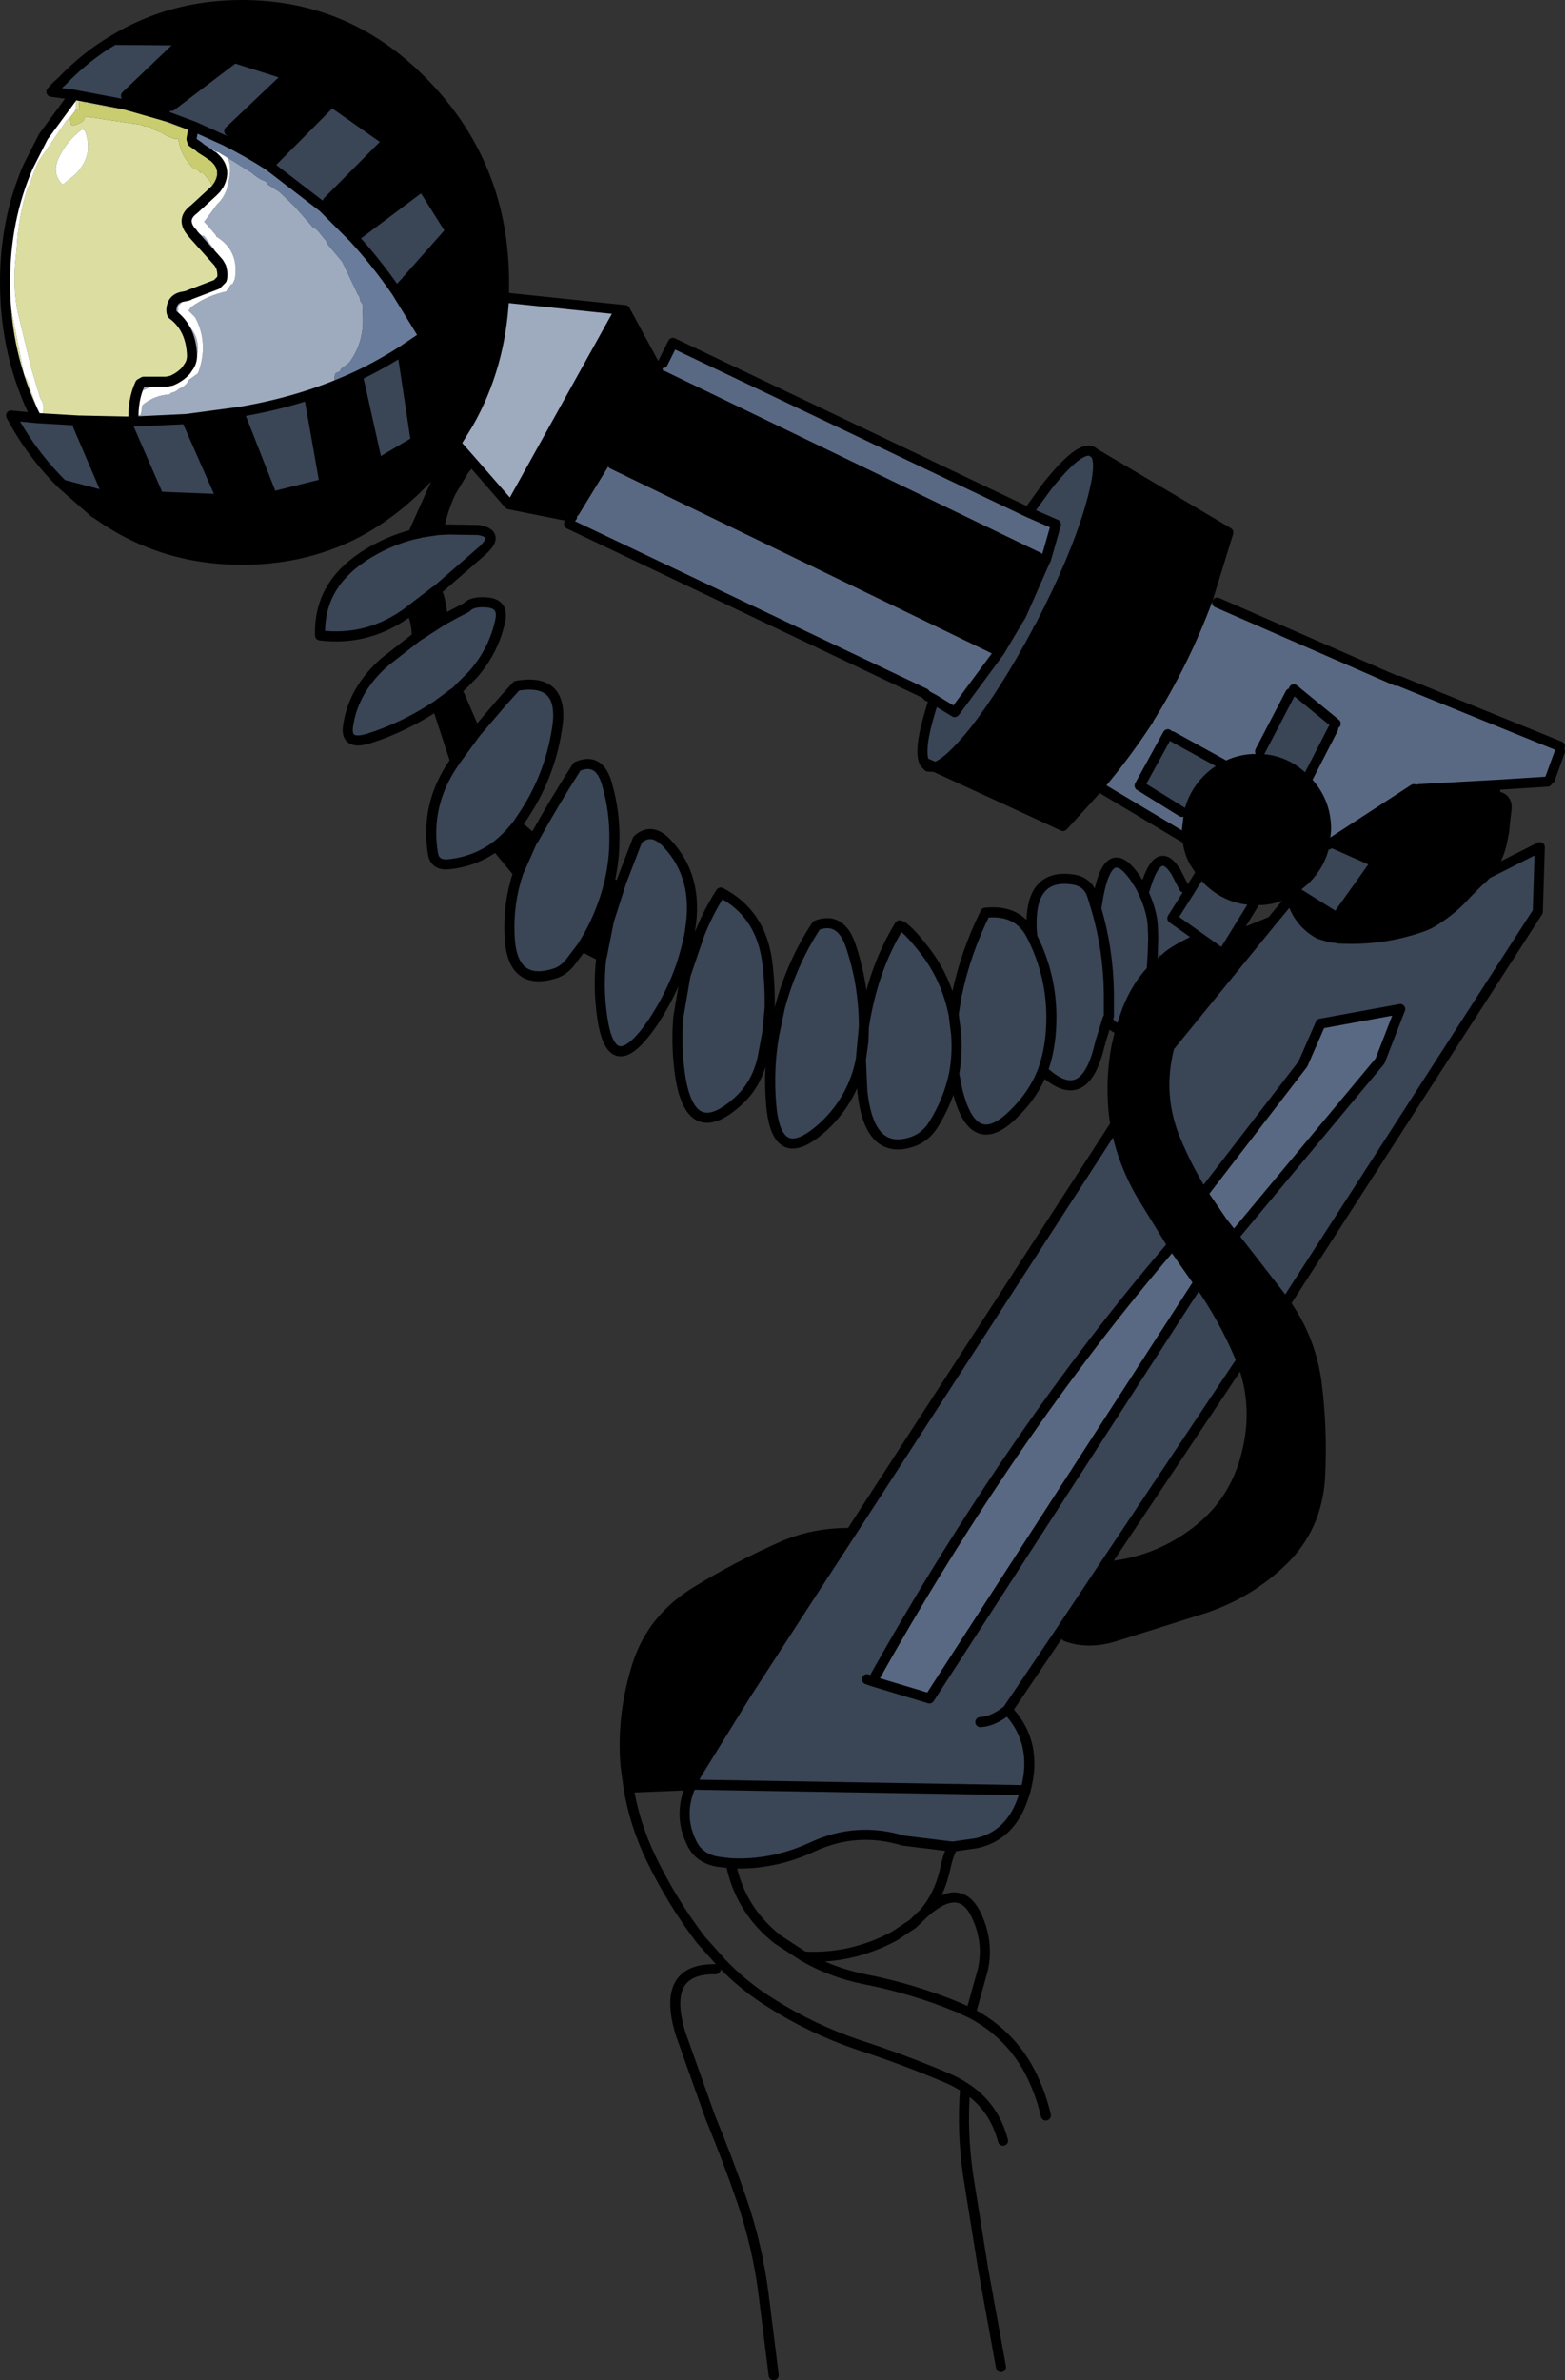
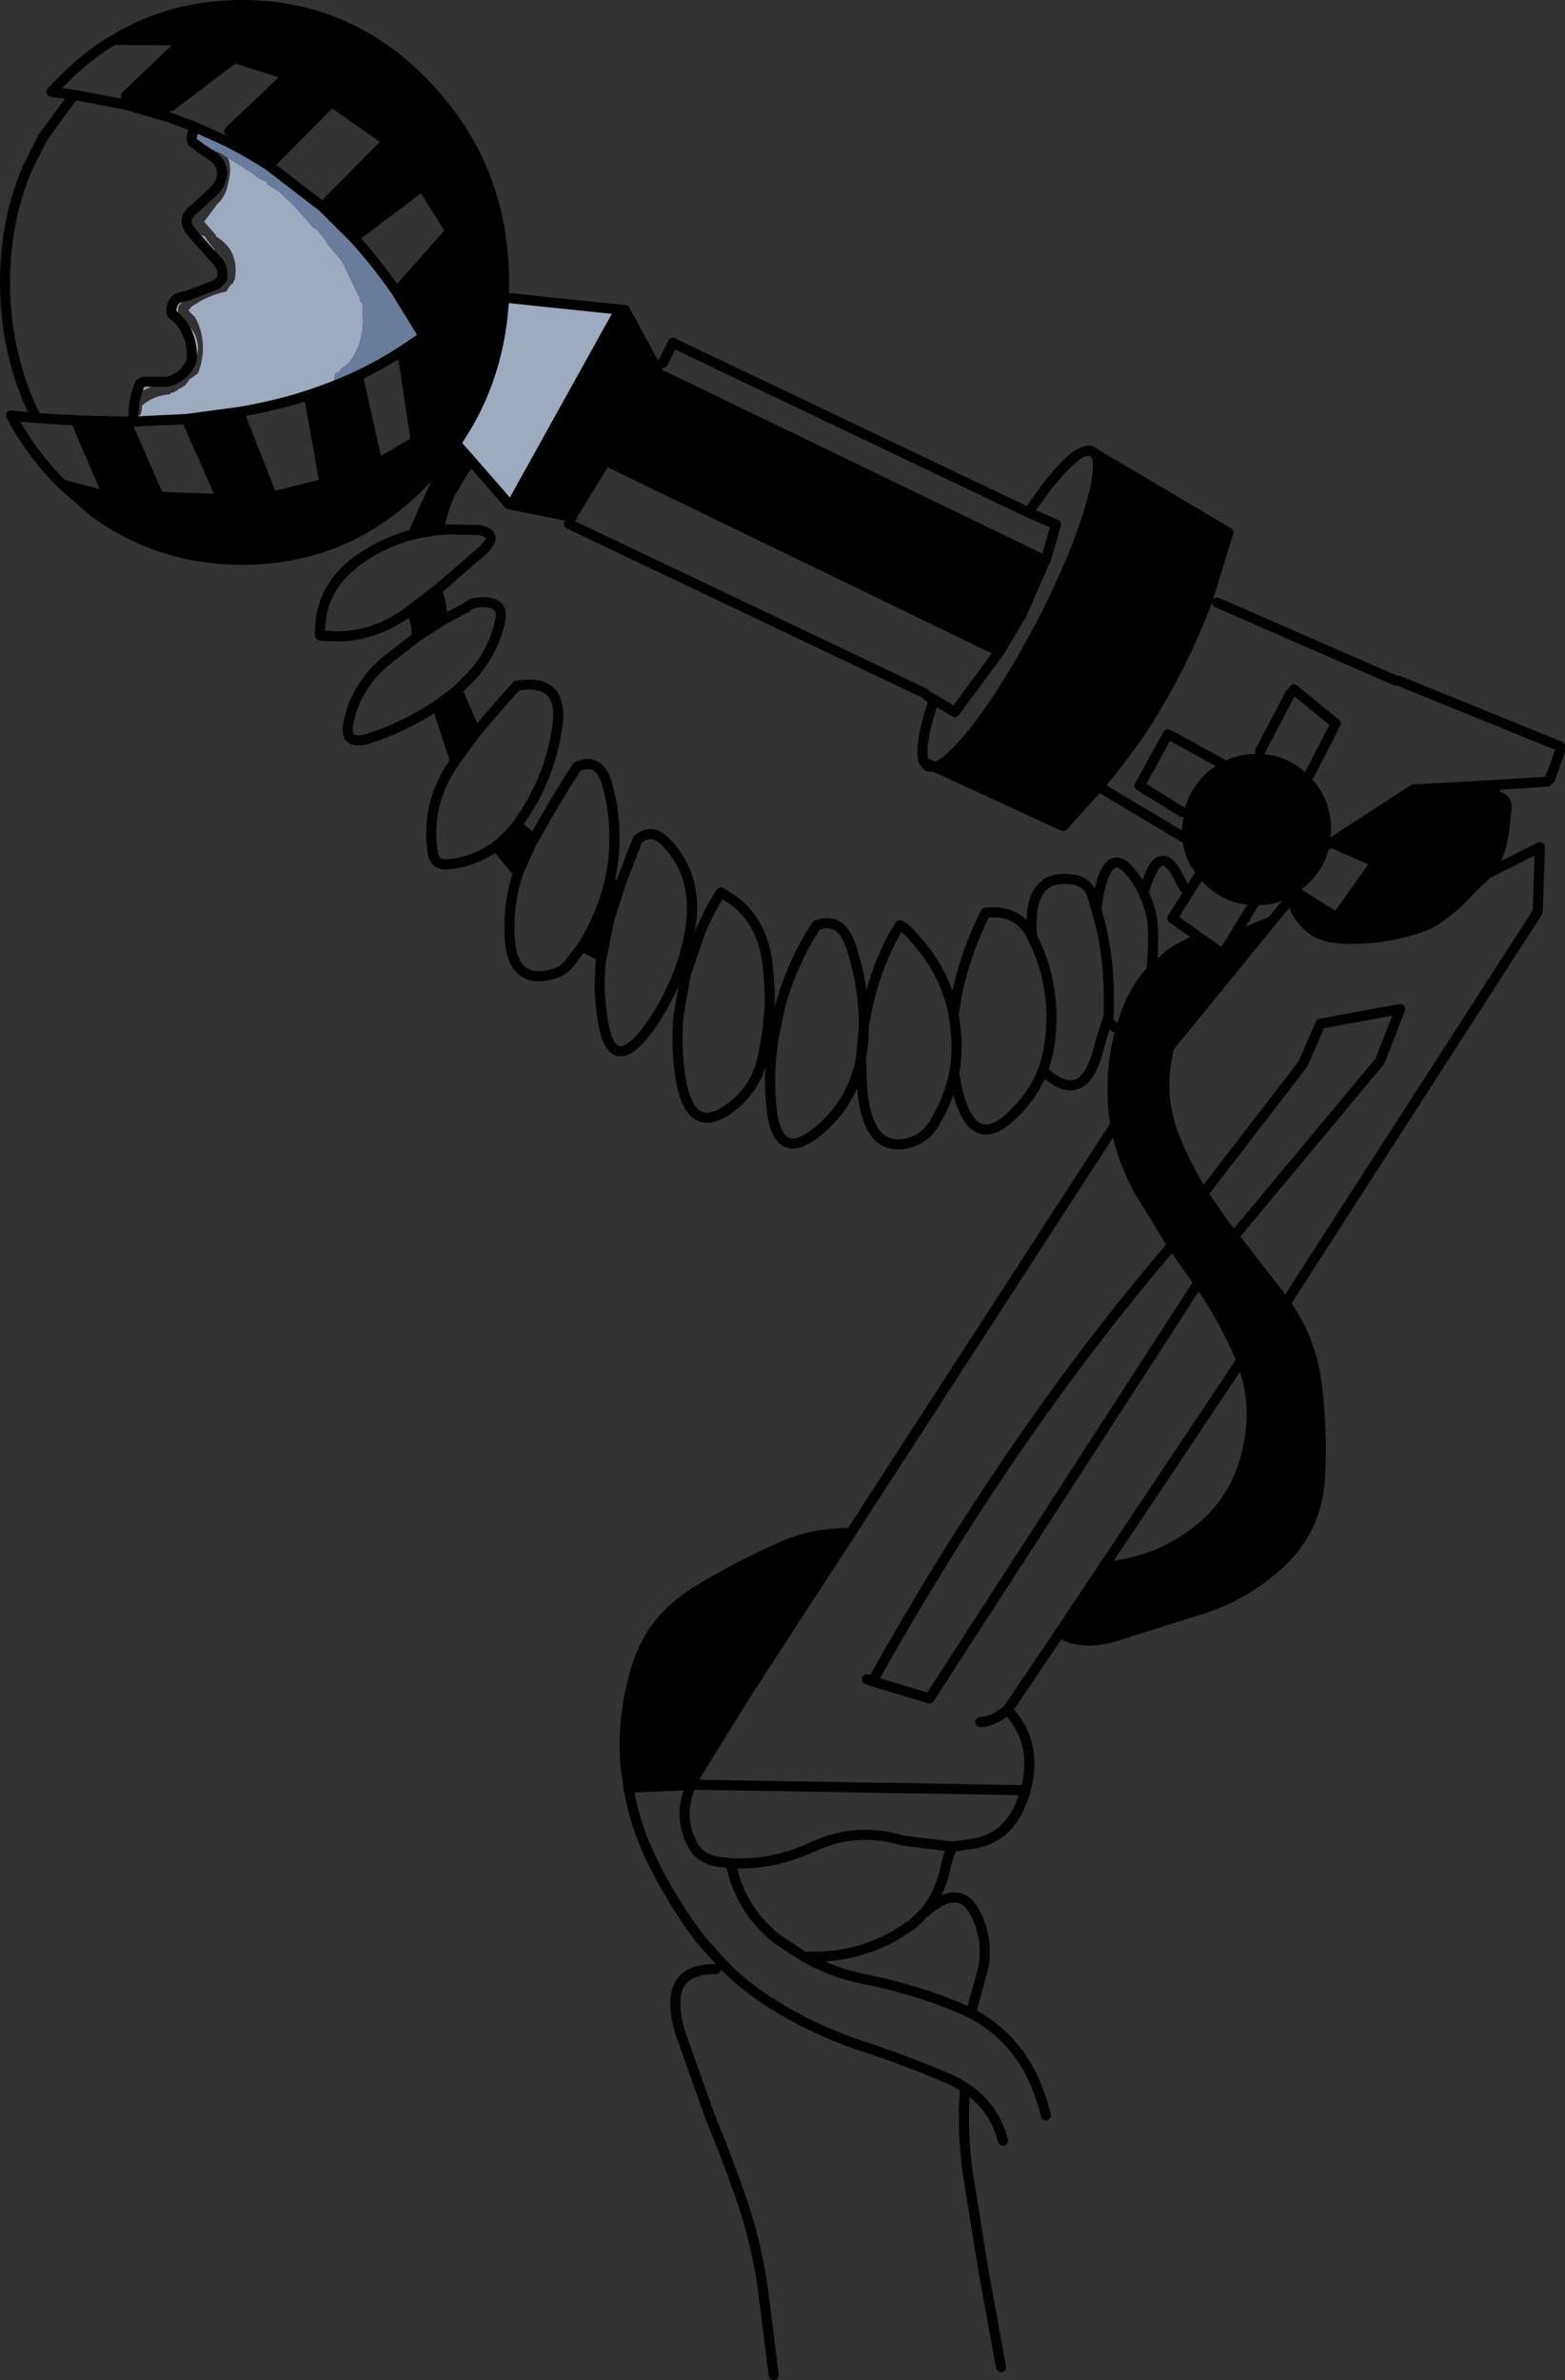
<svg xmlns="http://www.w3.org/2000/svg" height="236.0px" width="155.25px">
  <rect width="100%" height="100%" fill="#333333" stroke="none" />
  <g transform="matrix(1.0, 0.0, 0.0, 1.0, 77.6, 118.0)">
-     <path d="M60.9 -50.5 L61.15 -50.5 77.15 -44.0 77.15 -43.5 76.15 -40.75 75.9 -40.5 71.2 -40.2 63.15 -39.75 62.65 -39.75 54.5 -34.45 54.15 -34.25 53.8 -34.25 53.95 -35.75 Q53.95 -38.6 52.0 -40.6 L54.65 -45.75 54.9 -46.25 50.75 -49.65 50.4 -49.25 47.4 -43.5 47.25 -42.75 47.05 -42.75 Q45.3 -42.75 43.85 -41.95 L43.65 -42.25 38.65 -45.0 38.25 -45.2 35.45 -40.1 39.65 -37.5 40.35 -37.4 40.15 -35.75 40.2 -34.75 31.4 -40.0 Q34.1 -43.2 36.35 -46.65 L36.35 -46.7 Q39.85 -52.25 42.2 -58.55 L43.15 -58.25 60.9 -50.5 M24.4 -67.2 L27.15 -66.0 26.15 -62.5 25.4 -62.75 -11.85 -80.75 -11.85 -82.0 -10.85 -84.0 24.4 -67.2 M21.55 -53.4 L17.15 -47.45 17.1 -47.4 15.05 -48.65 14.4 -49.0 14.15 -49.25 -21.15 -66.05 -20.85 -66.75 -20.6 -67.25 -17.45 -72.4 -16.85 -72.0 21.55 -53.4 M38.7 5.45 L40.8 8.45 41.3 9.15 14.6 50.4 8.95 48.7 Q22.7 24.1 38.7 5.45 M43.7 3.2 L41.75 0.35 51.65 -12.5 53.4 -16.5 61.3 -17.95 59.3 -12.8 45.05 4.3 43.7 3.2" fill="#5a6983" fill-rule="evenodd" stroke="none" />
-     <path d="M40.35 -37.4 L39.65 -37.5 35.45 -40.1 38.25 -45.2 38.65 -45.0 43.65 -42.25 43.85 -41.95 Q42.95 -41.5 42.15 -40.7 40.75 -39.25 40.35 -37.4 M47.25 -42.75 L47.4 -43.5 50.4 -49.25 50.75 -49.65 54.9 -46.25 54.65 -45.75 52.0 -40.6 51.9 -40.7 Q49.95 -42.7 47.25 -42.75 M53.8 -34.25 L54.15 -34.25 54.5 -34.45 58.9 -32.5 55.15 -27.25 55.15 -27.2 54.65 -27.25 50.65 -29.75 51.9 -30.8 Q53.4 -32.3 53.8 -34.25 M31.0 -73.05 Q31.85 -72.15 30.5 -67.55 29.0 -62.5 25.65 -56.05 L25.6 -55.95 25.35 -55.55 25.35 -55.5 Q22.1 -49.4 19.0 -45.45 16.45 -42.3 15.15 -41.95 L14.1 -42.4 Q13.5 -43.65 14.75 -47.7 L15.05 -48.65 17.1 -47.4 17.15 -47.45 21.55 -53.4 23.45 -56.6 23.7 -57.0 26.1 -62.45 26.15 -62.5 27.15 -66.0 24.4 -67.2 26.25 -69.75 Q29.3 -73.6 30.6 -73.3 L31.0 -73.05 M24.8 -25.1 Q24.2 -31.45 28.8 -30.8 30.3 -30.6 30.75 -29.2 L31.15 -27.9 Q32.35 -23.85 32.4 -19.5 L32.4 -17.25 32.25 -16.9 32.4 -17.25 32.4 -19.5 Q32.35 -23.85 31.15 -27.9 L31.35 -29.15 Q32.5 -35.2 35.45 -30.25 L35.65 -29.9 35.85 -29.45 35.95 -29.8 36.05 -30.1 Q37.3 -34.2 38.95 -31.7 L39.0 -31.65 39.85 -30.0 40.4 -29.65 41.55 -31.5 42.15 -30.8 Q44.2 -28.75 47.0 -28.75 L44.75 -25.1 43.7 -23.4 41.45 -25.0 Q39.25 -24.0 38.3 -23.25 L36.75 -23.4 36.8 -25.0 36.75 -26.35 36.7 -26.75 36.7 -26.8 Q36.45 -28.2 35.85 -29.45 36.45 -28.2 36.7 -26.8 L36.7 -26.75 36.75 -26.35 36.8 -25.0 36.75 -23.4 36.65 -21.8 Q35.15 -20.2 34.25 -17.95 L33.55 -15.95 Q32.8 -16.05 32.25 -16.9 L32.1 -16.4 31.55 -14.65 31.55 -14.55 31.5 -14.45 Q30.0 -7.95 25.85 -11.85 26.5 -13.65 26.65 -15.75 27.0 -20.6 24.9 -24.9 L24.8 -25.1 24.9 -24.9 Q27.0 -20.6 26.65 -15.75 26.5 -13.65 25.85 -11.85 24.9 -9.4 22.9 -7.5 18.9 -3.55 17.35 -10.0 L17.05 -11.55 Q17.4 -13.45 17.25 -15.45 L17.0 -17.45 17.25 -15.45 Q17.4 -13.45 17.05 -11.55 16.5 -8.9 15.0 -6.5 13.95 -4.8 11.85 -4.55 8.55 -4.2 7.95 -9.75 L7.8 -12.95 8.05 -14.75 8.1 -16.2 8.25 -17.1 Q9.2 -22.3 11.65 -26.25 12.3 -26.1 14.1 -23.8 16.25 -21.05 17.0 -17.45 L17.3 -19.3 Q18.2 -23.6 20.15 -27.5 23.45 -27.85 24.75 -25.2 L24.8 -25.1 M40.4 -29.65 L38.7 -26.95 41.45 -25.0 38.7 -26.95 40.4 -29.65 M6.75 -24.35 Q8.1 -20.45 8.1 -16.2 L7.8 -12.95 Q7.05 -9.15 4.25 -6.45 -0.55 -1.95 -1.1 -8.5 -1.4 -12.05 -0.8 -15.4 L-0.25 -18.05 Q0.95 -22.55 3.4 -26.25 5.75 -27.15 6.75 -24.35 M33.05 -6.5 Q33.7 -2.9 35.6 0.4 L38.7 5.45 Q22.7 24.1 8.95 48.7 L14.6 50.4 41.3 9.15 Q43.8 12.7 45.45 16.65 L45.55 16.9 32.25 36.8 27.55 43.85 22.35 51.55 Q25.4 54.75 24.15 59.45 L24.15 59.5 -9.0 58.95 24.15 59.5 23.9 60.25 Q22.65 64.0 19.3 64.75 L16.9 65.1 12.0 64.5 Q7.4 63.1 3.05 65.1 -0.9 66.95 -5.1 66.75 L-6.35 66.6 Q-8.25 66.3 -9.0 64.7 -10.35 61.95 -9.05 59.0 L-9.0 58.95 -8.55 58.0 -3.6 50.0 1.75 41.75 6.8 34.0 33.05 -6.5 M49.35 10.45 L44.8 4.6 45.05 4.3 59.3 -12.8 61.3 -17.95 53.4 -16.5 51.65 -12.5 41.75 0.35 Q40.2 -2.15 39.05 -4.9 37.15 -9.4 38.4 -14.2 L48.55 -26.65 50.5 -29.0 Q51.1 -26.6 53.25 -25.4 L54.4 -25.05 54.95 -25.0 55.2 -24.95 Q59.55 -24.7 63.6 -26.15 64.15 -26.35 64.7 -26.7 66.55 -27.85 67.95 -29.45 L69.1 -30.6 69.35 -30.8 69.9 -31.35 75.15 -34.0 74.95 -27.6 50.1 10.95 49.35 10.45 M8.4 48.5 L8.95 48.7 8.4 48.5 M19.65 52.75 Q20.9 52.7 22.35 51.55 20.9 52.7 19.65 52.75 M-70.25 -108.6 L-72.5 -108.9 -72.0 -109.45 -71.45 -109.95 Q-69.05 -112.45 -66.3 -114.05 L-60.1 -114.0 -59.85 -113.5 -65.1 -108.5 -65.25 -107.65 -70.25 -108.6 M-74.0 -76.55 L-69.8 -76.3 -69.7 -76.3 -69.85 -75.75 -66.85 -68.75 -71.4 -69.95 -72.0 -70.55 Q-74.75 -73.45 -76.5 -76.8 L-74.0 -76.55 M-65.1 -76.2 L-64.35 -76.2 -59.1 -76.45 -55.6 -68.5 -61.85 -68.75 -65.1 -76.2 M-60.9 -106.4 L-60.6 -107.5 -54.35 -112.25 -49.0 -110.55 -54.85 -105.0 -55.25 -104.05 -58.35 -105.45 -60.9 -106.4 M-50.95 -101.6 L-44.7 -107.9 -39.15 -104.0 -45.1 -98.0 -45.55 -97.45 -50.95 -101.6 M-42.5 -94.4 L-42.1 -94.75 -35.7 -99.55 -32.9 -95.1 -38.25 -89.05 Q-40.25 -91.95 -42.5 -94.4 M-37.7 -83.2 L-36.35 -74.25 -40.15 -72.0 -42.1 -80.75 Q-39.8 -81.85 -37.7 -83.2 M-47.05 -78.8 L-46.85 -78.25 -45.4 -70.05 -50.6 -68.75 -53.9 -77.15 Q-50.3 -77.75 -47.05 -78.8 M-34.1 -65.45 L-34.05 -65.45 -33.1 -65.5 -30.1 -65.45 Q-27.95 -65.05 -29.75 -63.4 L-34.35 -59.4 -34.4 -59.4 -36.95 -57.45 -37.0 -57.4 Q-41.0 -54.4 -45.85 -55.0 -46.0 -59.85 -41.65 -62.75 L-41.6 -62.8 Q-39.2 -64.35 -36.65 -65.0 L-35.95 -65.15 -35.8 -65.2 -34.1 -65.45 M-33.7 -56.5 Q-32.55 -57.15 -31.35 -57.75 -30.7 -58.45 -29.1 -58.25 -27.7 -58.05 -27.95 -56.6 -28.55 -53.55 -30.7 -51.1 L-32.3 -49.5 -32.35 -49.45 -32.9 -49.05 -34.25 -48.05 Q-37.5 -45.9 -40.95 -44.8 -43.45 -44.0 -43.05 -46.15 -42.5 -49.65 -39.45 -52.35 L-36.25 -54.85 -33.7 -56.5 M-30.4 -45.35 L-27.75 -48.45 -26.35 -50.0 Q-21.5 -50.85 -22.35 -45.7 -23.1 -40.85 -25.9 -36.8 L-26.3 -36.2 Q-27.3 -34.95 -28.4 -34.1 -30.5 -32.55 -33.15 -32.3 -34.45 -32.2 -34.65 -33.35 -35.45 -38.2 -32.55 -42.4 L-32.45 -42.55 -30.4 -45.35 M-24.65 -34.8 Q-22.6 -38.5 -20.35 -42.0 -18.15 -42.95 -17.4 -40.3 -16.6 -37.55 -16.65 -34.75 -16.65 -32.85 -17.05 -30.95 -17.85 -27.3 -19.85 -24.15 L-21.1 -22.5 Q-21.75 -21.75 -22.5 -21.5 -26.85 -20.1 -27.05 -25.25 -27.2 -28.45 -26.2 -31.45 L-24.8 -34.6 -24.65 -34.8 M-15.95 -30.6 L-14.35 -34.75 Q-12.95 -36.0 -11.45 -34.4 -8.25 -31.05 -9.15 -25.75 L-9.15 -25.65 Q-9.55 -23.5 -10.3 -21.5 -11.1 -19.45 -12.25 -17.55 L-12.75 -16.75 Q-16.9 -10.6 -17.85 -17.1 -18.3 -20.05 -17.95 -23.05 L-17.9 -23.15 -17.2 -26.7 -15.95 -30.6 M-8.2 -25.4 Q-7.35 -27.55 -6.1 -29.5 -2.15 -27.45 -1.5 -22.7 -1.2 -20.35 -1.25 -18.05 L-1.25 -18.0 -1.5 -15.5 -1.95 -13.1 Q-2.55 -10.4 -4.5 -8.7 -9.15 -4.6 -10.15 -11.5 -10.5 -14.05 -10.35 -16.55 L-10.3 -17.2 -9.6 -21.3 -8.2 -25.4" fill="#3a4556" fill-rule="evenodd" stroke="none" />
    <path d="M42.2 -58.55 Q39.85 -52.25 36.35 -46.7 L36.35 -46.65 Q34.1 -43.2 31.4 -40.0 L27.95 -36.2 27.85 -36.1 Q21.5 -39.05 15.15 -41.95 16.45 -42.3 19.0 -45.45 22.1 -49.4 25.35 -55.5 L25.35 -55.55 25.6 -55.95 25.65 -56.05 Q29.0 -62.5 30.5 -67.55 31.85 -72.15 31.0 -73.05 L44.25 -65.2 42.2 -58.55 M40.2 -34.75 L40.15 -35.75 40.35 -37.4 Q40.75 -39.25 42.15 -40.7 42.95 -41.5 43.85 -41.95 45.3 -42.75 47.05 -42.75 L47.25 -42.75 Q49.95 -42.7 51.9 -40.7 L52.0 -40.6 Q53.95 -38.6 53.95 -35.75 L53.8 -34.25 Q53.4 -32.3 51.9 -30.8 L50.65 -29.75 54.65 -27.25 55.15 -27.2 55.15 -27.25 58.9 -32.5 54.5 -34.45 62.65 -39.75 63.15 -39.75 71.2 -40.2 71.25 -38.95 Q71.95 -38.65 71.85 -37.75 L71.7 -36.5 71.6 -35.5 71.45 -34.75 Q71.1 -32.8 69.9 -31.35 L69.35 -30.8 69.1 -30.6 67.95 -29.45 Q66.55 -27.85 64.7 -26.7 64.15 -26.35 63.6 -26.15 59.55 -24.7 55.2 -24.95 L54.95 -25.0 54.4 -25.05 53.25 -25.4 Q51.1 -26.6 50.5 -29.0 L50.35 -29.55 50.35 -29.6 50.25 -29.55 Q48.85 -28.75 47.15 -28.75 L47.05 -28.75 47.0 -28.75 Q44.2 -28.75 42.15 -30.8 L41.55 -31.5 40.85 -32.6 Q40.4 -33.45 40.25 -34.4 L40.2 -34.75 M26.1 -62.45 L23.7 -57.0 23.45 -56.6 21.55 -53.4 -16.85 -72.0 -17.45 -72.45 -16.05 -74.6 -12.45 -81.05 -11.85 -80.75 25.4 -62.75 26.1 -62.45 M38.3 -23.25 Q39.25 -24.0 41.45 -25.0 L43.7 -23.4 44.75 -25.1 48.55 -26.65 38.4 -14.2 Q37.15 -9.4 39.05 -4.9 40.2 -2.15 41.75 0.35 L43.7 3.2 44.8 4.6 49.35 10.45 49.9 11.2 Q52.4 14.7 53.0 19.05 53.6 23.75 53.35 28.5 53.05 33.45 49.65 36.75 46.35 39.95 41.9 41.45 L32.85 44.3 Q30.25 45.05 28.15 44.25 L27.55 43.85 32.25 36.8 32.9 37.25 Q37.4 36.65 41.0 33.9 44.85 31.0 46.05 26.2 47.3 21.35 45.55 16.9 L45.45 16.65 Q43.8 12.7 41.3 9.15 L40.8 8.45 38.7 5.45 35.6 0.4 Q33.7 -2.9 33.05 -6.5 32.85 -7.6 32.8 -8.75 32.65 -11.55 33.15 -14.2 L33.55 -15.95 34.25 -17.95 Q35.15 -20.2 36.65 -21.8 L38.3 -23.25 M50.65 -29.75 L50.35 -29.6 50.65 -29.75 M6.8 34.0 L1.75 41.75 -3.6 50.0 -8.55 58.0 -9.0 58.95 -9.05 59.0 -15.25 59.25 -15.55 57.0 Q-15.95 52.0 -14.35 47.0 -12.85 42.4 -8.45 39.75 -4.55 37.35 -0.15 35.4 3.05 33.95 6.8 34.0 M-66.3 -114.05 Q-60.6 -117.5 -53.6 -117.5 -42.85 -117.5 -35.25 -109.45 -27.6 -101.4 -27.6 -90.0 L-27.6 -88.5 Q-27.95 -81.6 -31.15 -76.0 L-32.35 -74.05 -32.4 -74.0 -32.35 -74.0 -30.85 -72.3 -31.6 -71.35 -32.85 -69.25 Q-33.65 -67.6 -34.0 -65.8 L-34.05 -65.7 -34.1 -65.45 -35.8 -65.2 -35.95 -65.15 -36.65 -65.0 -34.45 -69.9 -34.35 -70.1 -32.8 -73.45 -33.45 -72.55 -35.05 -70.75 -35.25 -70.55 Q-38.7 -66.9 -42.75 -64.9 -47.7 -62.5 -53.6 -62.5 -61.75 -62.5 -68.15 -67.15 L-68.2 -67.15 -71.4 -69.95 -66.85 -68.75 -69.85 -75.75 -69.7 -76.3 -65.1 -76.2 -61.85 -68.75 -55.6 -68.5 -59.1 -76.45 -53.9 -77.15 -50.6 -68.75 -45.4 -70.05 -46.85 -78.25 -47.05 -78.8 Q-44.45 -79.65 -42.1 -80.75 L-40.15 -72.0 -36.35 -74.25 -37.7 -83.2 -35.55 -84.65 -38.25 -89.05 -32.9 -95.1 -35.7 -99.55 -42.1 -94.75 -42.5 -94.4 -45.55 -97.45 -45.1 -98.0 -39.15 -104.0 -44.7 -107.9 -50.95 -101.6 Q-53.05 -102.95 -55.25 -104.05 L-54.85 -105.0 -49.0 -110.55 -54.35 -112.25 -60.6 -107.5 -60.9 -106.4 -65.25 -107.65 -65.1 -108.5 -59.85 -113.5 -60.1 -114.0 -66.3 -114.05 M-16.1 -87.3 L-15.6 -87.25 -12.35 -81.25 -12.45 -81.05 -16.05 -74.6 -17.45 -72.45 -17.45 -72.4 -20.6 -67.25 -20.85 -66.75 -26.85 -67.95 -16.1 -87.3 M-31.6 -76.25 Q-33.35 -80.75 -35.55 -84.65 -33.35 -80.75 -31.6 -76.25 M-55.1 -68.5 L-55.6 -68.5 -55.1 -68.5 M-34.4 -59.4 L-34.1 -59.0 Q-33.75 -57.9 -33.7 -56.5 L-36.25 -54.85 Q-36.25 -56.0 -36.6 -57.0 L-37.0 -57.4 -36.95 -57.45 -34.4 -59.4 M-34.25 -48.05 L-32.0 -49.05 -30.4 -45.35 -32.45 -42.55 -34.25 -48.05 M-26.3 -36.2 L-24.65 -34.8 -24.8 -34.6 -26.2 -31.45 -28.4 -34.1 Q-27.3 -34.95 -26.3 -36.2 M-17.05 -30.95 L-15.95 -30.6 -17.2 -26.7 -17.9 -23.15 -19.85 -24.15 Q-17.85 -27.3 -17.05 -30.95 M-32.8 -73.45 L-32.4 -74.0 -32.8 -73.45 M-8.35 56.5 Q-8.6 53.85 -8.35 50.5 -8.6 53.85 -8.35 56.5 M-8.1 50.0 Q-6.05 45.1 -1.7 42.8 -0.05 41.95 1.75 41.75 -0.05 41.95 -1.7 42.8 -6.05 45.1 -8.1 50.0" fill="#000000" fill-rule="evenodd" stroke="none" />
    <path d="M-27.6 -88.5 L-16.1 -87.3 -26.85 -67.95 -27.1 -68.0 -30.85 -72.3 -32.35 -74.05 -31.15 -76.0 Q-27.95 -81.6 -27.6 -88.5 M-64.35 -76.2 Q-64.45 -78.35 -63.7 -79.95 L-63.35 -80.15 -61.4 -80.15 -63.65 -79.2 -63.75 -79.0 -63.95 -78.7 -64.1 -78.05 -64.0 -76.85 -63.75 -76.8 -63.65 -76.9 -63.55 -77.25 -63.5 -77.8 Q-62.35 -78.8 -60.75 -78.9 L-60.7 -78.95 -60.65 -79.05 Q-60.2 -79.1 -59.85 -79.45 -59.15 -79.7 -58.85 -80.35 L-58.0 -80.95 -57.9 -81.15 -57.75 -81.6 Q-57.0 -84.25 -58.25 -86.55 L-58.35 -86.65 -58.9 -87.2 -58.65 -87.55 Q-57.05 -88.7 -55.15 -89.1 L-55.1 -89.2 -54.65 -89.85 -54.6 -89.8 -54.5 -89.9 -54.3 -90.35 Q-53.85 -93.15 -56.15 -94.55 L-56.2 -94.7 -57.1 -95.75 -57.35 -96.0 -56.1 -97.7 Q-55.3 -98.45 -55.05 -99.45 L-54.9 -100.1 Q-54.6 -101.4 -55.0 -102.35 L-52.6 -100.85 -52.55 -100.8 Q-51.95 -100.25 -51.2 -100.0 L-51.1 -99.75 -49.85 -98.95 -48.35 -97.5 -46.5 -95.4 -46.25 -95.3 -46.1 -95.15 -46.05 -95.1 -45.2 -94.05 -45.2 -93.95 -45.15 -93.85 -44.7 -93.3 -43.65 -92.05 -42.1 -88.8 -41.95 -88.6 -41.9 -88.4 -41.85 -88.15 -41.8 -88.05 -41.65 -87.85 -41.6 -86.35 Q-41.55 -83.95 -42.95 -82.05 L-43.8 -81.4 -43.85 -81.2 -44.3 -81.0 -44.35 -80.9 Q-44.5 -80.45 -44.3 -80.0 L-44.15 -79.9 Q-43.35 -80.15 -42.65 -80.65 L-42.3 -80.8 -42.15 -80.75 Q-40.85 -81.3 -39.85 -82.25 L-37.75 -83.8 -37.4 -83.9 -36.95 -84.35 -36.9 -84.35 -36.75 -84.15 -36.5 -84.15 -36.4 -84.15 Q-36.25 -84.45 -36.25 -84.8 -36.3 -85.3 -36.65 -85.6 L-36.7 -85.7 -36.75 -85.7 -36.9 -85.8 Q-37.15 -87.25 -38.1 -88.4 L-41.9 -93.3 -42.2 -93.6 -43.3 -94.65 -43.3 -94.75 -43.35 -94.8 -43.4 -94.9 -43.8 -95.25 -47.45 -98.85 -47.8 -99.0 -48.45 -99.4 -48.55 -99.5 -49.1 -99.85 -49.15 -99.85 -50.7 -101.0 -50.75 -101.05 Q-51.65 -101.45 -52.45 -102.1 L-52.75 -102.15 -52.8 -102.2 Q-54.6 -103.55 -56.55 -104.45 L-56.6 -104.5 -56.7 -104.6 -57.05 -104.7 -57.7 -104.95 -57.9 -105.0 -58.2 -104.4 -58.0 -103.75 -57.85 -103.7 -57.8 -103.5 -58.6 -104.2 -58.6 -104.25 -58.45 -105.05 -58.35 -105.45 -55.25 -104.05 Q-53.05 -102.95 -50.95 -101.6 L-45.55 -97.45 -42.5 -94.4 Q-40.25 -91.95 -38.25 -89.05 L-35.55 -84.65 -37.7 -83.2 Q-39.8 -81.85 -42.1 -80.75 -44.45 -79.65 -47.05 -78.8 -50.3 -77.75 -53.9 -77.15 L-59.1 -76.45 -64.35 -76.2 M-59.15 -81.25 L-58.95 -81.55 Q-58.55 -82.05 -58.55 -82.75 -58.65 -85.4 -60.4 -86.75 -60.6 -86.85 -60.6 -87.25 -60.55 -88.45 -59.35 -88.6 L-58.9 -88.7 -59.05 -88.6 -59.85 -87.7 -59.9 -87.7 -59.95 -87.15 -59.9 -86.65 -59.75 -86.55 -59.2 -85.95 Q-58.45 -85.4 -58.15 -84.55 -57.55 -82.75 -58.9 -81.5 L-59.15 -81.25 M-55.6 -90.3 Q-55.45 -90.75 -55.65 -91.5 L-55.9 -91.95 -58.45 -94.8 -57.7 -94.75 -57.6 -94.65 -57.35 -94.6 -57.25 -94.5 -57.05 -94.2 -56.45 -93.4 -56.4 -93.4 -56.3 -93.15 -56.3 -93.05 -55.95 -92.6 -55.8 -92.45 -55.8 -92.4 -55.8 -92.3 -55.35 -91.55 -55.25 -91.3 -55.15 -90.55 -55.25 -90.45 -55.35 -90.35 -55.6 -90.3 M-58.65 -95.05 Q-59.65 -96.3 -58.35 -97.25 L-56.5 -98.95 -56.15 -99.3 -55.85 -99.75 Q-55.1 -101.25 -56.3 -102.35 L-56.0 -102.2 -55.55 -101.65 -55.5 -101.1 Q-55.65 -99.05 -57.3 -97.65 L-57.5 -97.65 -58.1 -97.05 Q-58.95 -96.1 -58.65 -95.05 M-56.4 -102.45 L-56.65 -102.6 -56.55 -102.6 -56.4 -102.45 M-39.65 -84.95 L-39.6 -84.9 -39.65 -84.9 -39.65 -84.95 M-38.1 -86.85 L-38.15 -86.9 -38.15 -86.95 -38.1 -86.85 M-40.2 -89.1 L-40.15 -89.1 -40.2 -89.1" fill="#9eaabe" fill-rule="evenodd" stroke="none" />
-     <path d="M-74.8 -101.5 L-75.55 -99.15 -75.7 -99.0 -76.25 -95.8 -76.5 -93.85 Q-77.1 -90.35 -76.4 -86.9 L-75.2 -80.8 -74.9 -80.35 -73.75 -76.95 -73.5 -76.9 -73.4 -77.0 -73.35 -77.05 Q-73.1 -77.8 -73.6 -78.5 L-74.5 -81.5 -75.85 -87.1 Q-76.35 -89.7 -76.05 -92.35 L-75.95 -93.3 Q-75.8 -96.45 -74.85 -99.4 L-74.7 -99.65 -73.85 -101.9 -71.0 -106.05 -70.95 -106.1 -70.65 -106.35 -70.55 -105.65 -70.4 -105.55 Q-69.8 -105.65 -69.3 -106.05 L-69.3 -106.1 -69.15 -106.45 -63.45 -105.6 -63.4 -105.55 -63.35 -105.5 -62.65 -105.4 Q-62.45 -105.1 -62.1 -105.1 L-62.0 -105.0 -61.65 -104.9 -61.6 -104.85 -61.0 -104.5 -60.35 -104.25 -59.9 -104.25 Q-59.7 -102.55 -58.35 -101.25 L-58.05 -101.2 -58.0 -101.15 -57.75 -100.9 -57.45 -100.85 -56.7 -99.95 -56.7 -99.85 -56.6 -99.65 -56.35 -99.8 -56.3 -99.9 -56.15 -100.8 -56.0 -100.9 -55.9 -101.65 Q-55.95 -102.05 -56.3 -102.3 L-56.75 -102.65 -56.65 -102.6 -56.4 -102.45 -56.3 -102.35 Q-55.1 -101.25 -55.85 -99.75 L-56.15 -99.3 -56.5 -98.95 -58.35 -97.25 Q-59.65 -96.3 -58.65 -95.05 L-58.6 -94.9 -58.5 -94.9 -58.45 -94.8 -55.9 -91.95 -55.65 -91.5 Q-55.45 -90.75 -55.6 -90.3 -57.3 -89.85 -58.8 -88.8 L-58.9 -88.7 -59.35 -88.6 Q-60.55 -88.45 -60.6 -87.25 -60.6 -86.85 -60.4 -86.75 -58.65 -85.4 -58.55 -82.75 -58.55 -82.05 -58.95 -81.55 L-59.15 -81.25 -60.05 -80.75 -61.4 -80.15 -63.35 -80.15 -63.7 -79.95 Q-64.45 -78.35 -64.35 -76.2 L-65.1 -76.2 -69.7 -76.3 -69.8 -76.3 -74.0 -76.55 Q-77.1 -82.75 -77.1 -90.0 -77.1 -96.25 -74.8 -101.5 M-70.15 -107.0 Q-69.95 -107.6 -70.2 -108.2 L-70.25 -108.2 -70.4 -108.15 -72.75 -105.25 -73.3 -104.45 -70.25 -108.6 -65.25 -107.65 -60.9 -106.4 -58.35 -105.45 -58.45 -105.05 -58.6 -104.25 -58.6 -104.2 -58.7 -104.3 -58.75 -104.4 -59.0 -105.0 -59.0 -105.05 -59.0 -105.1 -59.05 -105.25 -59.2 -105.6 -59.25 -105.6 -59.4 -105.55 -59.45 -105.4 -59.65 -105.4 -59.7 -105.6 -59.75 -105.6 -59.95 -105.5 -59.95 -105.45 -60.9 -105.8 -62.25 -106.4 Q-62.6 -106.85 -63.2 -106.75 L-69.25 -107.8 -69.3 -107.9 -69.45 -108.2 -69.6 -108.2 -69.65 -108.15 -69.75 -107.8 -69.75 -107.35 -69.7 -107.1 -69.9 -107.05 -70.0 -107.15 -70.15 -107.0 M-71.75 -102.4 Q-72.5 -100.85 -71.45 -99.75 L-71.3 -99.75 -70.2 -100.65 Q-68.2 -102.55 -69.2 -105.1 L-69.5 -105.15 Q-70.95 -104.05 -71.75 -102.4" fill="#dbdea0" fill-rule="evenodd" stroke="none" />
-     <path d="M-70.65 -106.35 L-70.95 -106.1 -71.0 -106.05 -73.85 -101.9 -74.7 -99.65 -74.85 -99.4 Q-75.8 -96.45 -75.95 -93.3 L-76.05 -92.35 Q-76.35 -89.7 -75.85 -87.1 L-74.5 -81.5 -73.6 -78.5 Q-73.1 -77.8 -73.35 -77.05 L-73.4 -77.0 -73.5 -76.9 -73.75 -76.95 -74.9 -80.35 -75.2 -80.8 -76.4 -86.9 Q-77.1 -90.35 -76.5 -93.85 L-76.25 -95.8 -75.7 -99.0 -75.55 -99.15 -74.8 -101.5 -73.3 -104.45 -72.75 -105.25 -70.4 -108.15 -70.25 -108.2 -70.2 -108.2 Q-69.95 -107.6 -70.15 -107.0 L-70.65 -106.35 M-61.4 -80.15 L-60.05 -80.75 -59.15 -81.25 Q-59.75 -80.6 -60.6 -80.25 L-61.1 -80.15 -61.4 -80.15 -61.1 -80.15 -60.6 -80.25 Q-59.75 -80.6 -59.15 -81.25 L-58.9 -81.5 Q-57.55 -82.75 -58.15 -84.55 -58.45 -85.4 -59.2 -85.95 L-59.75 -86.55 -59.9 -86.65 -59.95 -87.15 -59.9 -87.7 -59.85 -87.7 -59.05 -88.6 -58.9 -88.7 -58.8 -88.8 Q-57.3 -89.85 -55.6 -90.3 L-56.1 -89.8 -58.85 -88.75 -58.9 -88.7 -58.85 -88.75 -56.1 -89.8 -55.6 -90.3 -55.35 -90.35 -55.25 -90.45 -55.15 -90.55 -55.25 -91.3 -55.35 -91.55 -55.8 -92.3 -55.8 -92.4 -55.8 -92.45 -55.95 -92.6 -56.3 -93.05 -56.3 -93.15 -56.4 -93.4 -56.45 -93.4 -57.05 -94.2 -57.25 -94.5 -57.35 -94.6 -57.6 -94.65 -57.7 -94.75 -58.45 -94.8 -58.5 -94.9 -58.6 -94.9 -58.65 -95.05 Q-58.95 -96.1 -58.1 -97.05 L-57.5 -97.65 -57.3 -97.65 Q-55.65 -99.05 -55.5 -101.1 L-55.55 -101.65 -56.0 -102.2 -56.3 -102.35 -56.4 -102.45 -56.55 -102.6 -56.65 -102.6 -56.75 -102.65 -57.0 -102.85 -57.8 -103.5 -57.85 -103.7 -56.35 -103.1 -56.25 -103.0 -55.9 -102.9 -55.75 -102.8 -55.0 -102.35 Q-54.6 -101.4 -54.9 -100.1 L-55.05 -99.45 Q-55.3 -98.45 -56.1 -97.7 L-57.35 -96.0 -57.1 -95.75 -56.2 -94.7 -56.15 -94.55 Q-53.85 -93.15 -54.3 -90.35 L-54.5 -89.9 -54.6 -89.8 -54.65 -89.85 -55.1 -89.2 -55.15 -89.1 Q-57.05 -88.7 -58.65 -87.55 L-58.9 -87.2 -58.35 -86.65 -58.25 -86.55 Q-57.0 -84.25 -57.75 -81.6 L-57.9 -81.15 -58.0 -80.95 -58.85 -80.35 Q-59.15 -79.7 -59.85 -79.45 -60.2 -79.1 -60.65 -79.05 L-60.7 -78.95 -60.75 -78.9 Q-62.35 -78.8 -63.5 -77.8 L-63.55 -77.25 -63.65 -76.9 -63.75 -76.8 -64.0 -76.85 -64.1 -78.05 -63.95 -78.7 -63.75 -79.0 -63.65 -79.2 -61.4 -80.15 M-71.75 -102.4 Q-70.95 -104.05 -69.5 -105.15 L-69.2 -105.1 Q-68.2 -102.55 -70.2 -100.65 L-71.3 -99.75 -71.45 -99.75 Q-72.5 -100.85 -71.75 -102.4 M-56.65 -102.6 L-56.85 -102.75 -57.0 -102.85 -56.85 -102.75 -56.65 -102.6 M-58.65 -95.05 L-58.6 -95.0 -58.5 -94.9 -58.6 -95.0 -58.65 -95.05" fill="#ffffff" fill-rule="evenodd" stroke="none" />
    <path d="M-57.85 -103.7 L-58.0 -103.75 -58.2 -104.4 -57.9 -105.0 -57.7 -104.95 -57.05 -104.7 -56.7 -104.6 -56.6 -104.5 -56.55 -104.45 Q-54.6 -103.55 -52.8 -102.2 L-52.75 -102.15 -52.45 -102.1 Q-51.65 -101.45 -50.75 -101.05 L-50.7 -101.0 -49.15 -99.85 -49.1 -99.85 -48.55 -99.5 -48.45 -99.4 -47.8 -99.0 -47.45 -98.85 -43.8 -95.25 -43.4 -94.9 -43.35 -94.8 -43.3 -94.75 -43.3 -94.65 -42.2 -93.6 -41.9 -93.3 -38.1 -88.4 Q-37.15 -87.25 -36.9 -85.8 L-36.75 -85.7 -36.7 -85.7 -36.65 -85.6 Q-36.3 -85.3 -36.25 -84.8 -36.25 -84.45 -36.4 -84.15 L-36.5 -84.15 -36.75 -84.15 -36.9 -84.35 -36.95 -84.35 -37.4 -83.9 -37.75 -83.8 -39.85 -82.25 Q-40.85 -81.3 -42.15 -80.75 L-42.3 -80.8 -42.65 -80.65 Q-43.35 -80.15 -44.15 -79.9 L-44.3 -80.0 Q-44.5 -80.45 -44.35 -80.9 L-44.3 -81.0 -43.85 -81.2 -43.8 -81.4 -42.95 -82.05 Q-41.55 -83.95 -41.6 -86.35 L-41.65 -87.85 -41.8 -88.05 -41.85 -88.15 -41.9 -88.4 -41.95 -88.6 -42.1 -88.8 -43.65 -92.05 -44.7 -93.3 -45.15 -93.85 -45.2 -93.95 -45.2 -94.05 -46.05 -95.1 -46.1 -95.15 -46.25 -95.3 -46.5 -95.4 -48.35 -97.5 -49.85 -98.95 -51.1 -99.75 -51.2 -100.0 Q-51.95 -100.25 -52.55 -100.8 L-52.6 -100.85 -55.0 -102.35 -55.75 -102.8 -55.9 -102.9 -56.25 -103.0 -56.35 -103.1 -57.85 -103.7 M-40.2 -89.1 L-40.15 -89.1 -40.2 -89.1 M-38.1 -86.85 L-38.15 -86.95 -38.15 -86.9 -38.1 -86.85 M-39.65 -84.95 L-39.65 -84.9 -39.6 -84.9 -39.65 -84.95" fill="#6a7c9b" fill-rule="evenodd" stroke="none" />
-     <path d="M-56.75 -102.65 L-56.3 -102.3 Q-55.95 -102.05 -55.9 -101.65 L-56.0 -100.9 -56.15 -100.8 -56.3 -99.9 -56.35 -99.8 -56.6 -99.65 -56.7 -99.85 -56.7 -99.95 -57.45 -100.85 -57.75 -100.9 -58.0 -101.15 -58.05 -101.2 -58.35 -101.25 Q-59.7 -102.55 -59.9 -104.25 L-60.35 -104.25 -61.0 -104.5 -61.6 -104.85 -61.65 -104.9 -62.0 -105.0 -62.1 -105.1 Q-62.45 -105.1 -62.65 -105.4 L-63.35 -105.5 -63.4 -105.55 -63.45 -105.6 -69.15 -106.45 -69.3 -106.1 -69.3 -106.05 Q-69.8 -105.65 -70.4 -105.55 L-70.55 -105.65 -70.65 -106.35 -70.15 -107.0 -70.0 -107.15 -69.9 -107.05 -69.7 -107.1 -69.75 -107.35 -69.75 -107.8 -69.65 -108.15 -69.6 -108.2 -69.45 -108.2 -69.3 -107.9 -69.25 -107.8 -63.2 -106.75 Q-62.6 -106.85 -62.25 -106.4 L-60.9 -105.8 -59.95 -105.45 -59.95 -105.5 -59.75 -105.6 -59.7 -105.6 -59.65 -105.4 -59.45 -105.4 -59.4 -105.55 -59.25 -105.6 -59.2 -105.6 -59.05 -105.25 -59.0 -105.1 -59.0 -105.05 -59.0 -105.0 -58.75 -104.4 -58.7 -104.3 -58.6 -104.2 -58.5 -103.9 -57.85 -103.45 -57.8 -103.4 -57.7 -103.3 -57.0 -102.85 -57.7 -103.3 -57.8 -103.4 -57.85 -103.45 -58.5 -103.9 -58.6 -104.2 -57.8 -103.5 -57.0 -102.85 -56.75 -102.65" fill="#c9cd70" fill-rule="evenodd" stroke="none" />
    <path d="M60.9 -50.5 L43.15 -58.25 M42.2 -58.55 Q39.85 -52.25 36.35 -46.7 L36.35 -46.65 Q34.1 -43.2 31.4 -40.0 L40.2 -34.75 40.15 -35.75 40.35 -37.4 Q40.75 -39.25 42.15 -40.7 42.95 -41.5 43.85 -41.95 45.3 -42.75 47.05 -42.75 L47.25 -42.75 Q49.95 -42.7 51.9 -40.7 L52.0 -40.6 Q53.95 -38.6 53.95 -35.75 L53.8 -34.25 Q53.4 -32.3 51.9 -30.8 L50.65 -29.75 54.65 -27.25 M39.65 -37.5 L35.45 -40.1 38.25 -45.2 M38.65 -45.0 L43.65 -42.25 M47.4 -43.5 L50.4 -49.25 M50.75 -49.65 L54.9 -46.25 M54.65 -45.75 L52.0 -40.6 M54.15 -34.25 L54.5 -34.45 62.65 -39.75 M63.15 -39.75 L71.2 -40.2 75.9 -40.5 M76.15 -40.75 L77.15 -43.5 M77.15 -44.0 L61.15 -50.5 M42.2 -58.55 L44.25 -65.2 31.0 -73.05 Q31.85 -72.15 30.5 -67.55 29.0 -62.5 25.65 -56.05 L25.6 -55.95 25.35 -55.55 25.35 -55.5 Q22.1 -49.4 19.0 -45.45 16.45 -42.3 15.15 -41.95 21.5 -39.05 27.85 -36.1 L27.95 -36.2 31.4 -40.0 M31.0 -73.05 L30.6 -73.3 Q29.3 -73.6 26.25 -69.75 L24.4 -67.2 27.15 -66.0 26.15 -62.5 26.1 -62.45 23.7 -57.0 23.45 -56.6 21.55 -53.4 17.15 -47.45 17.1 -47.4 15.05 -48.65 14.75 -47.7 Q13.5 -43.65 14.1 -42.4 L15.15 -41.95 14.45 -42.0 14.1 -42.4 M30.6 -73.3 L30.8 -73.2 31.0 -73.05 M31.15 -27.9 L30.75 -29.2 Q30.3 -30.6 28.8 -30.8 24.2 -31.45 24.8 -25.1 L24.9 -24.9 Q27.0 -20.6 26.65 -15.75 26.5 -13.65 25.85 -11.85 30.0 -7.95 31.5 -14.45 L31.55 -14.55 31.55 -14.65 32.1 -16.4 32.25 -16.9 32.4 -17.25 32.4 -19.5 Q32.35 -23.85 31.15 -27.9 L31.35 -29.15 Q32.5 -35.2 35.45 -30.25 L35.65 -29.9 35.85 -29.45 35.95 -29.8 36.05 -30.1 Q37.3 -34.2 38.95 -31.7 L39.0 -31.65 39.85 -30.0 M40.4 -29.65 L41.55 -31.5 40.85 -32.6 Q40.4 -33.45 40.25 -34.4 L40.2 -34.75 M24.8 -25.1 L24.75 -25.2 Q23.45 -27.85 20.15 -27.5 18.2 -23.6 17.3 -19.3 L17.0 -17.45 17.25 -15.45 Q17.4 -13.45 17.05 -11.55 L17.35 -10.0 Q18.9 -3.55 22.9 -7.5 24.9 -9.4 25.85 -11.85 M35.85 -29.45 Q36.45 -28.2 36.7 -26.8 L36.7 -26.75 36.75 -26.35 36.8 -25.0 36.75 -23.4 36.65 -21.8 Q35.15 -20.2 34.25 -17.95 L33.55 -15.95 33.15 -14.2 Q32.65 -11.55 32.8 -8.75 32.85 -7.6 33.05 -6.5 33.7 -2.9 35.6 0.4 L38.7 5.45 40.8 8.45 41.3 9.15 Q43.8 12.7 45.45 16.65 L45.55 16.9 Q47.3 21.35 46.05 26.2 44.85 31.0 41.0 33.9 37.4 36.65 32.9 37.25 M38.3 -23.25 Q39.25 -24.0 41.45 -25.0 L38.7 -26.95 40.4 -29.65 M14.4 -49.0 L15.05 -48.65 M17.0 -17.45 Q16.25 -21.05 14.1 -23.8 12.3 -26.1 11.65 -26.25 9.2 -22.3 8.25 -17.1 L8.1 -16.2 8.05 -14.75 7.8 -12.95 7.95 -9.75 Q8.55 -4.2 11.85 -4.55 13.95 -4.8 15.0 -6.5 16.5 -8.9 17.05 -11.55 M6.75 -24.35 Q5.75 -27.15 3.4 -26.25 0.95 -22.55 -0.25 -18.05 L-0.8 -15.4 Q-1.4 -12.05 -1.1 -8.5 -0.55 -1.95 4.25 -6.45 7.05 -9.15 7.8 -12.95 L8.1 -16.2 Q8.1 -20.45 6.75 -24.35 M38.3 -23.25 L36.65 -21.8 M32.25 36.8 L27.55 43.85 22.35 51.55 Q20.9 52.7 19.65 52.75 M28.15 44.25 Q30.25 45.05 32.85 44.3 L41.9 41.45 Q46.35 39.95 49.65 36.75 53.05 33.45 53.35 28.5 53.6 23.75 53.0 19.05 52.4 14.7 49.9 11.2 L49.35 10.45 44.8 4.6 43.7 3.2 41.75 0.35 Q40.2 -2.15 39.05 -4.9 37.15 -9.4 38.4 -14.2 L48.55 -26.65 44.75 -25.1 43.7 -23.4 41.45 -25.0 M32.25 -16.9 Q32.8 -16.05 33.55 -15.95 M71.25 -38.95 Q71.95 -38.65 71.85 -37.75 L71.7 -36.5 71.6 -35.5 71.45 -34.75 Q71.1 -32.8 69.9 -31.35 L75.15 -34.0 74.95 -27.6 50.1 10.95 49.9 11.2 M69.9 -31.35 L69.35 -30.8 69.1 -30.6 67.95 -29.45 Q66.55 -27.85 64.7 -26.7 64.15 -26.35 63.6 -26.15 59.55 -24.7 55.2 -24.95 L54.95 -25.0 54.4 -25.05 53.25 -25.4 Q51.1 -26.6 50.5 -29.0 L48.55 -26.65 M50.5 -29.0 L50.35 -29.55 50.35 -29.6 50.25 -29.55 Q48.85 -28.75 47.15 -28.75 L47.05 -28.75 47.0 -28.75 44.75 -25.1 M47.0 -28.75 Q44.2 -28.75 42.15 -30.8 L41.55 -31.5 M55.15 -27.25 L58.9 -32.5 54.5 -34.45 M50.35 -29.6 L50.65 -29.75 M41.75 0.35 L51.65 -12.5 53.4 -16.5 61.3 -17.95 59.3 -12.8 45.05 4.3 44.8 4.6 M6.8 34.0 L1.75 41.75 -3.6 50.0 -8.55 58.0 -9.0 58.95 24.15 59.5 24.15 59.45 Q25.4 54.75 22.35 51.55 M8.95 48.7 L8.4 48.5 M38.7 5.45 Q22.7 24.1 8.95 48.7 L14.6 50.4 41.3 9.15 M24.15 59.5 L23.9 60.25 Q22.65 64.0 19.3 64.75 L16.9 65.1 Q16.45 65.95 16.2 67.15 15.65 69.8 14.1 71.65 17.7 68.45 19.3 72.0 20.5 74.6 19.9 77.3 L18.7 81.6 Q22.25 83.45 24.25 86.85 25.55 89.15 26.15 91.75 M-9.05 59.0 Q-10.35 61.95 -9.0 64.7 -8.25 66.3 -6.35 66.6 L-5.1 66.75 Q-0.9 66.95 3.05 65.1 7.4 63.1 12.0 64.5 L16.9 65.1 M14.1 71.65 L12.95 72.75 11.15 73.95 Q6.9 76.25 2.15 76.0 4.95 77.6 8.2 78.25 13.05 79.2 17.5 81.05 L18.7 81.6 M21.9 94.25 L21.75 93.75 Q20.8 90.7 18.15 89.0 17.8 93.3 18.45 97.75 L19.95 107.1 21.7 116.7 M-15.25 59.25 Q-14.65 62.85 -13.05 66.2 -10.95 70.55 -8.1 74.3 L-6.0 76.65 Q-3.8 78.95 -1.05 80.65 2.9 83.15 7.4 84.7 12.05 86.2 16.5 88.1 17.4 88.5 18.15 89.0 M45.55 16.9 L32.25 36.8 M33.05 -6.5 L6.8 34.0 Q3.05 33.95 -0.15 35.4 -4.55 37.35 -8.45 39.75 -12.85 42.4 -14.35 47.0 -15.95 52.0 -15.55 57.0 L-15.25 59.25 -9.05 59.0 -9.0 58.95 M-70.25 -108.6 L-72.5 -108.9 -72.0 -109.45 -71.45 -109.95 Q-69.05 -112.45 -66.3 -114.05 -60.6 -117.5 -53.6 -117.5 -42.85 -117.5 -35.25 -109.45 -27.6 -101.4 -27.6 -90.0 L-27.6 -88.5 -16.1 -87.3 -15.6 -87.25 -12.35 -81.25 -12.45 -81.05 -16.05 -74.6 -17.45 -72.45 -17.45 -72.4 -20.6 -67.25 M-11.85 -82.0 L-10.85 -84.0 24.4 -67.2 M-74.8 -101.5 Q-77.1 -96.25 -77.1 -90.0 -77.1 -82.75 -74.0 -76.55 L-69.8 -76.3 -69.7 -76.3 -65.1 -76.2 -64.35 -76.2 Q-64.45 -78.35 -63.7 -79.95 L-63.35 -80.15 -61.4 -80.15 -61.1 -80.15 -60.6 -80.25 Q-59.75 -80.6 -59.15 -81.25 L-58.95 -81.55 Q-58.55 -82.05 -58.55 -82.75 -58.65 -85.4 -60.4 -86.75 -60.6 -86.85 -60.6 -87.25 -60.55 -88.45 -59.35 -88.6 L-58.9 -88.7 -58.85 -88.75 -56.1 -89.8 -55.6 -90.3 Q-55.45 -90.75 -55.65 -91.5 L-55.9 -91.95 -58.45 -94.8 M-58.65 -95.05 Q-59.65 -96.3 -58.35 -97.25 L-56.5 -98.95 -56.15 -99.3 -55.85 -99.75 Q-55.1 -101.25 -56.3 -102.35 L-56.4 -102.45 -56.65 -102.6 -56.85 -102.75 -57.0 -102.85 -57.7 -103.3 -57.8 -103.4 -57.85 -103.45 -58.5 -103.9 -58.6 -104.2 -58.6 -104.25 -58.45 -105.05 -58.35 -105.45 -60.9 -106.4 -65.25 -107.65 -70.25 -108.6 -73.3 -104.45 -74.8 -101.5 M-60.6 -107.5 L-54.35 -112.25 -49.0 -110.55 -54.85 -105.0 M-55.25 -104.05 Q-53.05 -102.95 -50.95 -101.6 L-44.7 -107.9 -39.15 -104.0 -45.1 -98.0 M-45.55 -97.45 L-42.5 -94.4 Q-40.25 -91.95 -38.25 -89.05 L-35.55 -84.65 Q-33.35 -80.75 -31.6 -76.25 M-42.1 -94.75 L-35.7 -99.55 -32.9 -95.1 -38.25 -89.05 M-59.85 -113.5 L-65.1 -108.5 M-55.25 -104.05 L-58.35 -105.45 M-66.3 -114.05 L-60.1 -114.0 M-35.55 -84.65 L-37.7 -83.2 -36.35 -74.25 -40.15 -72.0 -42.1 -80.75 Q-44.45 -79.65 -47.05 -78.8 -50.3 -77.75 -53.9 -77.15 L-59.1 -76.45 -55.6 -68.5 -55.1 -68.5 M-46.85 -78.25 L-45.4 -70.05 -50.6 -68.75 -53.9 -77.15 M-32.35 -74.05 L-31.15 -76.0 Q-27.95 -81.6 -27.6 -88.5 M-21.15 -66.05 L14.15 -49.25 M-20.85 -66.75 L-26.85 -67.95 -27.1 -68.0 -30.85 -72.3 -31.6 -71.35 -32.85 -69.25 Q-33.65 -67.6 -34.0 -65.8 L-34.05 -65.7 -34.1 -65.45 -34.05 -65.45 -33.1 -65.5 -30.1 -65.45 Q-27.95 -65.05 -29.75 -63.4 L-34.35 -59.4 -34.4 -59.4 -36.95 -57.45 -37.0 -57.4 Q-41.0 -54.4 -45.85 -55.0 -46.0 -59.85 -41.65 -62.75 L-41.6 -62.8 Q-39.2 -64.35 -36.65 -65.0 L-34.45 -69.9 -34.35 -70.1 -32.8 -73.45 -33.45 -72.55 -35.05 -70.75 -35.25 -70.55 Q-38.7 -66.9 -42.75 -64.9 -47.7 -62.5 -53.6 -62.5 -61.75 -62.5 -68.15 -67.15 L-68.2 -67.15 -71.4 -69.95 -72.0 -70.55 Q-74.75 -73.45 -76.5 -76.8 L-74.0 -76.55 M-34.1 -59.0 Q-33.75 -57.9 -33.7 -56.5 -32.55 -57.15 -31.35 -57.75 -30.7 -58.45 -29.1 -58.25 -27.7 -58.05 -27.95 -56.6 -28.55 -53.55 -30.7 -51.1 L-32.3 -49.5 -32.35 -49.45 -32.9 -49.05 -34.25 -48.05 Q-37.5 -45.9 -40.95 -44.8 -43.45 -44.0 -43.05 -46.15 -42.5 -49.65 -39.45 -52.35 L-36.25 -54.85 Q-36.25 -56.0 -36.6 -57.0 M-32.0 -49.05 L-30.4 -45.35 -27.75 -48.45 -26.35 -50.0 Q-21.5 -50.85 -22.35 -45.7 -23.1 -40.85 -25.9 -36.8 L-26.3 -36.2 -24.65 -34.8 Q-22.6 -38.5 -20.35 -42.0 -18.15 -42.95 -17.4 -40.3 -16.6 -37.55 -16.65 -34.75 -16.65 -32.85 -17.05 -30.95 -17.85 -27.3 -19.85 -24.15 L-21.1 -22.5 Q-21.75 -21.75 -22.5 -21.5 -26.85 -20.1 -27.05 -25.25 -27.2 -28.45 -26.2 -31.45 L-28.4 -34.1 Q-30.5 -32.55 -33.15 -32.3 -34.45 -32.2 -34.65 -33.35 -35.45 -38.2 -32.55 -42.4 L-32.45 -42.55 -34.25 -48.05 M-15.95 -30.6 L-14.35 -34.75 Q-12.95 -36.0 -11.45 -34.4 -8.25 -31.05 -9.15 -25.75 L-9.15 -25.65 Q-9.55 -23.5 -10.3 -21.5 -11.1 -19.45 -12.25 -17.55 L-12.75 -16.75 Q-16.9 -10.6 -17.85 -17.1 -18.3 -20.05 -17.95 -23.05 L-17.9 -23.15 -19.85 -24.15 M-30.85 -72.3 L-32.35 -74.0 -32.4 -74.0 -32.8 -73.45 M-32.4 -74.0 L-32.35 -74.05 M-36.65 -65.0 L-35.95 -65.15 -35.8 -65.2 -34.1 -65.45 M-36.25 -54.85 L-33.7 -56.5 M-16.85 -72.0 L21.55 -53.4 M-26.85 -67.95 L-16.1 -87.3 M-58.5 -94.9 L-58.6 -95.0 -58.65 -95.05 M-69.85 -75.75 L-66.85 -68.75 -71.4 -69.95 M-59.1 -76.45 L-64.35 -76.2 M-65.1 -76.2 L-61.85 -68.75 -55.6 -68.5 M-15.95 -30.6 L-17.2 -26.7 -17.9 -23.15 M-8.2 -25.4 L-9.6 -21.3 -10.3 -17.2 -10.35 -16.55 Q-10.5 -14.05 -10.15 -11.5 -9.15 -4.6 -4.5 -8.7 -2.55 -10.4 -1.95 -13.1 L-1.5 -15.5 -1.25 -18.0 -1.25 -18.05 Q-1.2 -20.35 -1.5 -22.7 -2.15 -27.45 -6.1 -29.5 -7.35 -27.55 -8.2 -25.4 M-32.45 -42.55 L-30.4 -45.35 M-24.65 -34.8 L-24.8 -34.6 -26.2 -31.45 M-28.4 -34.1 Q-27.3 -34.95 -26.3 -36.2 M-37.7 -83.2 Q-39.8 -81.85 -42.1 -80.75 M-50.95 -101.6 L-45.55 -97.45 M-8.35 50.5 Q-8.6 53.85 -8.35 56.5 M-6.6 77.25 Q-12.05 77.15 -10.1 83.6 L-7.15 91.9 Q-5.45 96.0 -4.0 100.2 -2.45 104.75 -1.85 109.5 L-0.85 117.5 M2.15 76.0 L-0.45 74.3 Q-4.2 71.35 -5.1 66.75 M1.75 41.75 Q-0.05 41.95 -1.7 42.8 -6.05 45.1 -8.1 50.0 M25.4 -62.75 L-11.85 -80.75" fill="none" stroke="#000000" stroke-linecap="round" stroke-linejoin="round" stroke-width="1.0" />
  </g>
</svg>